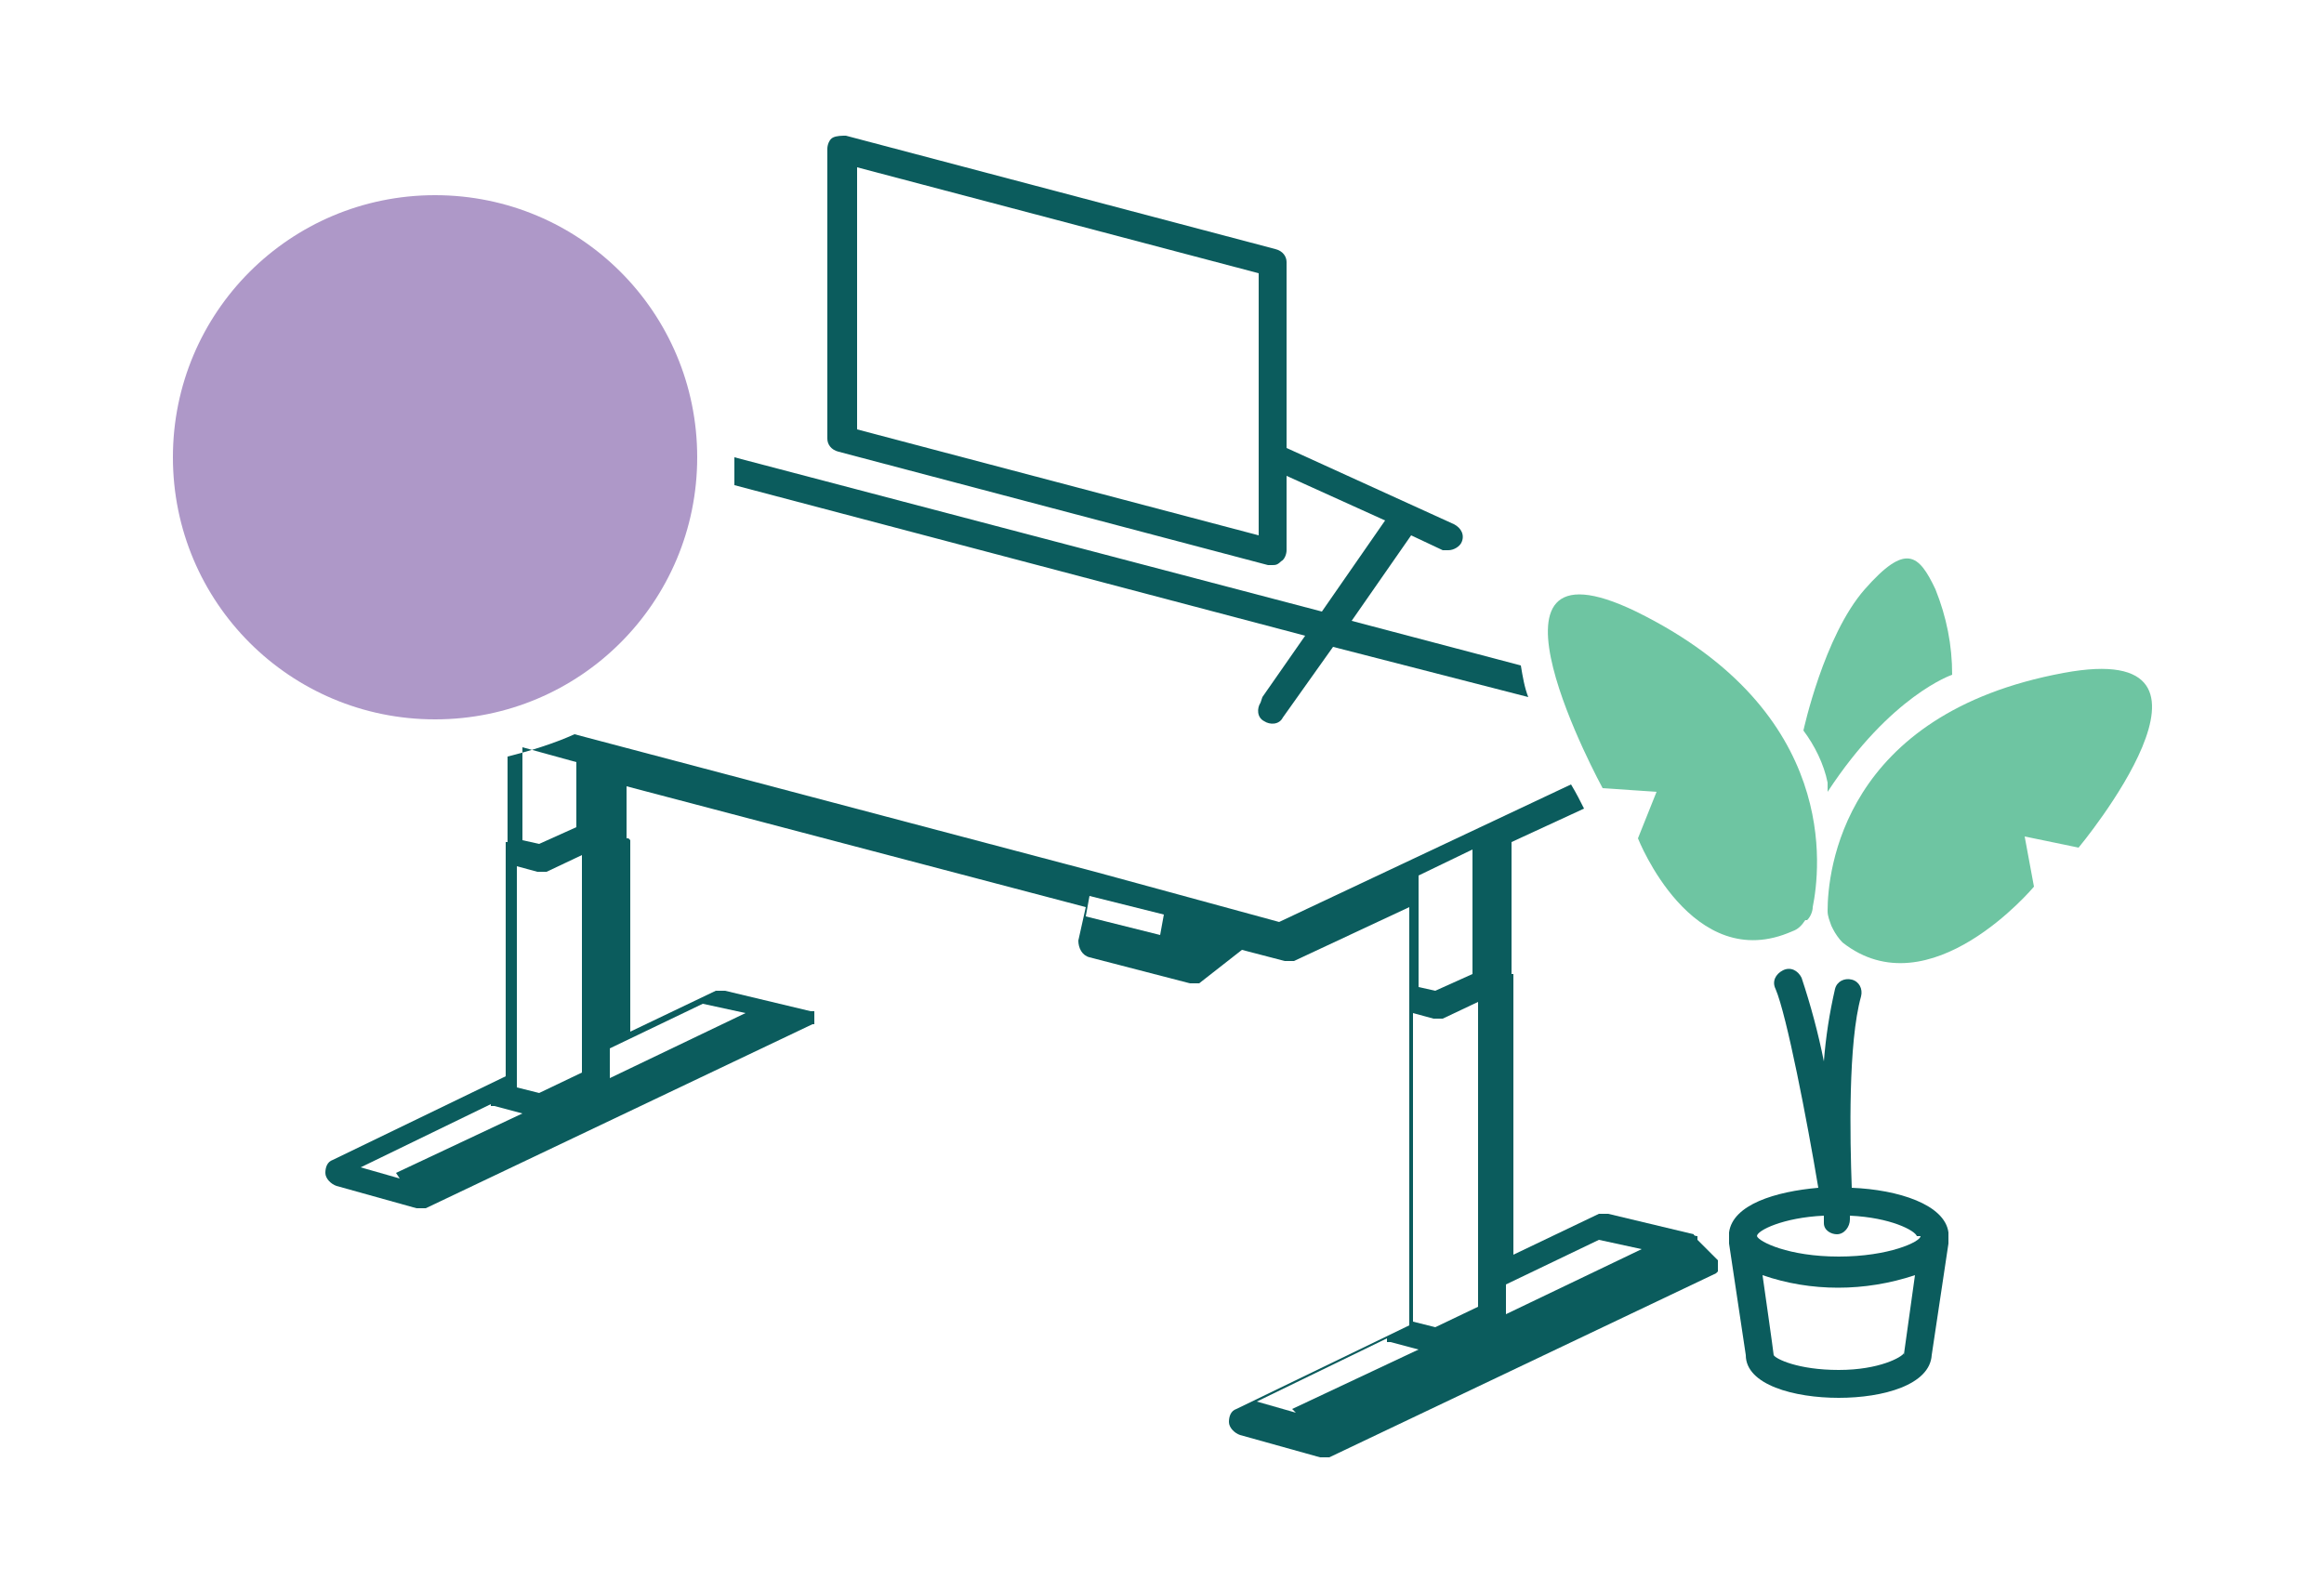
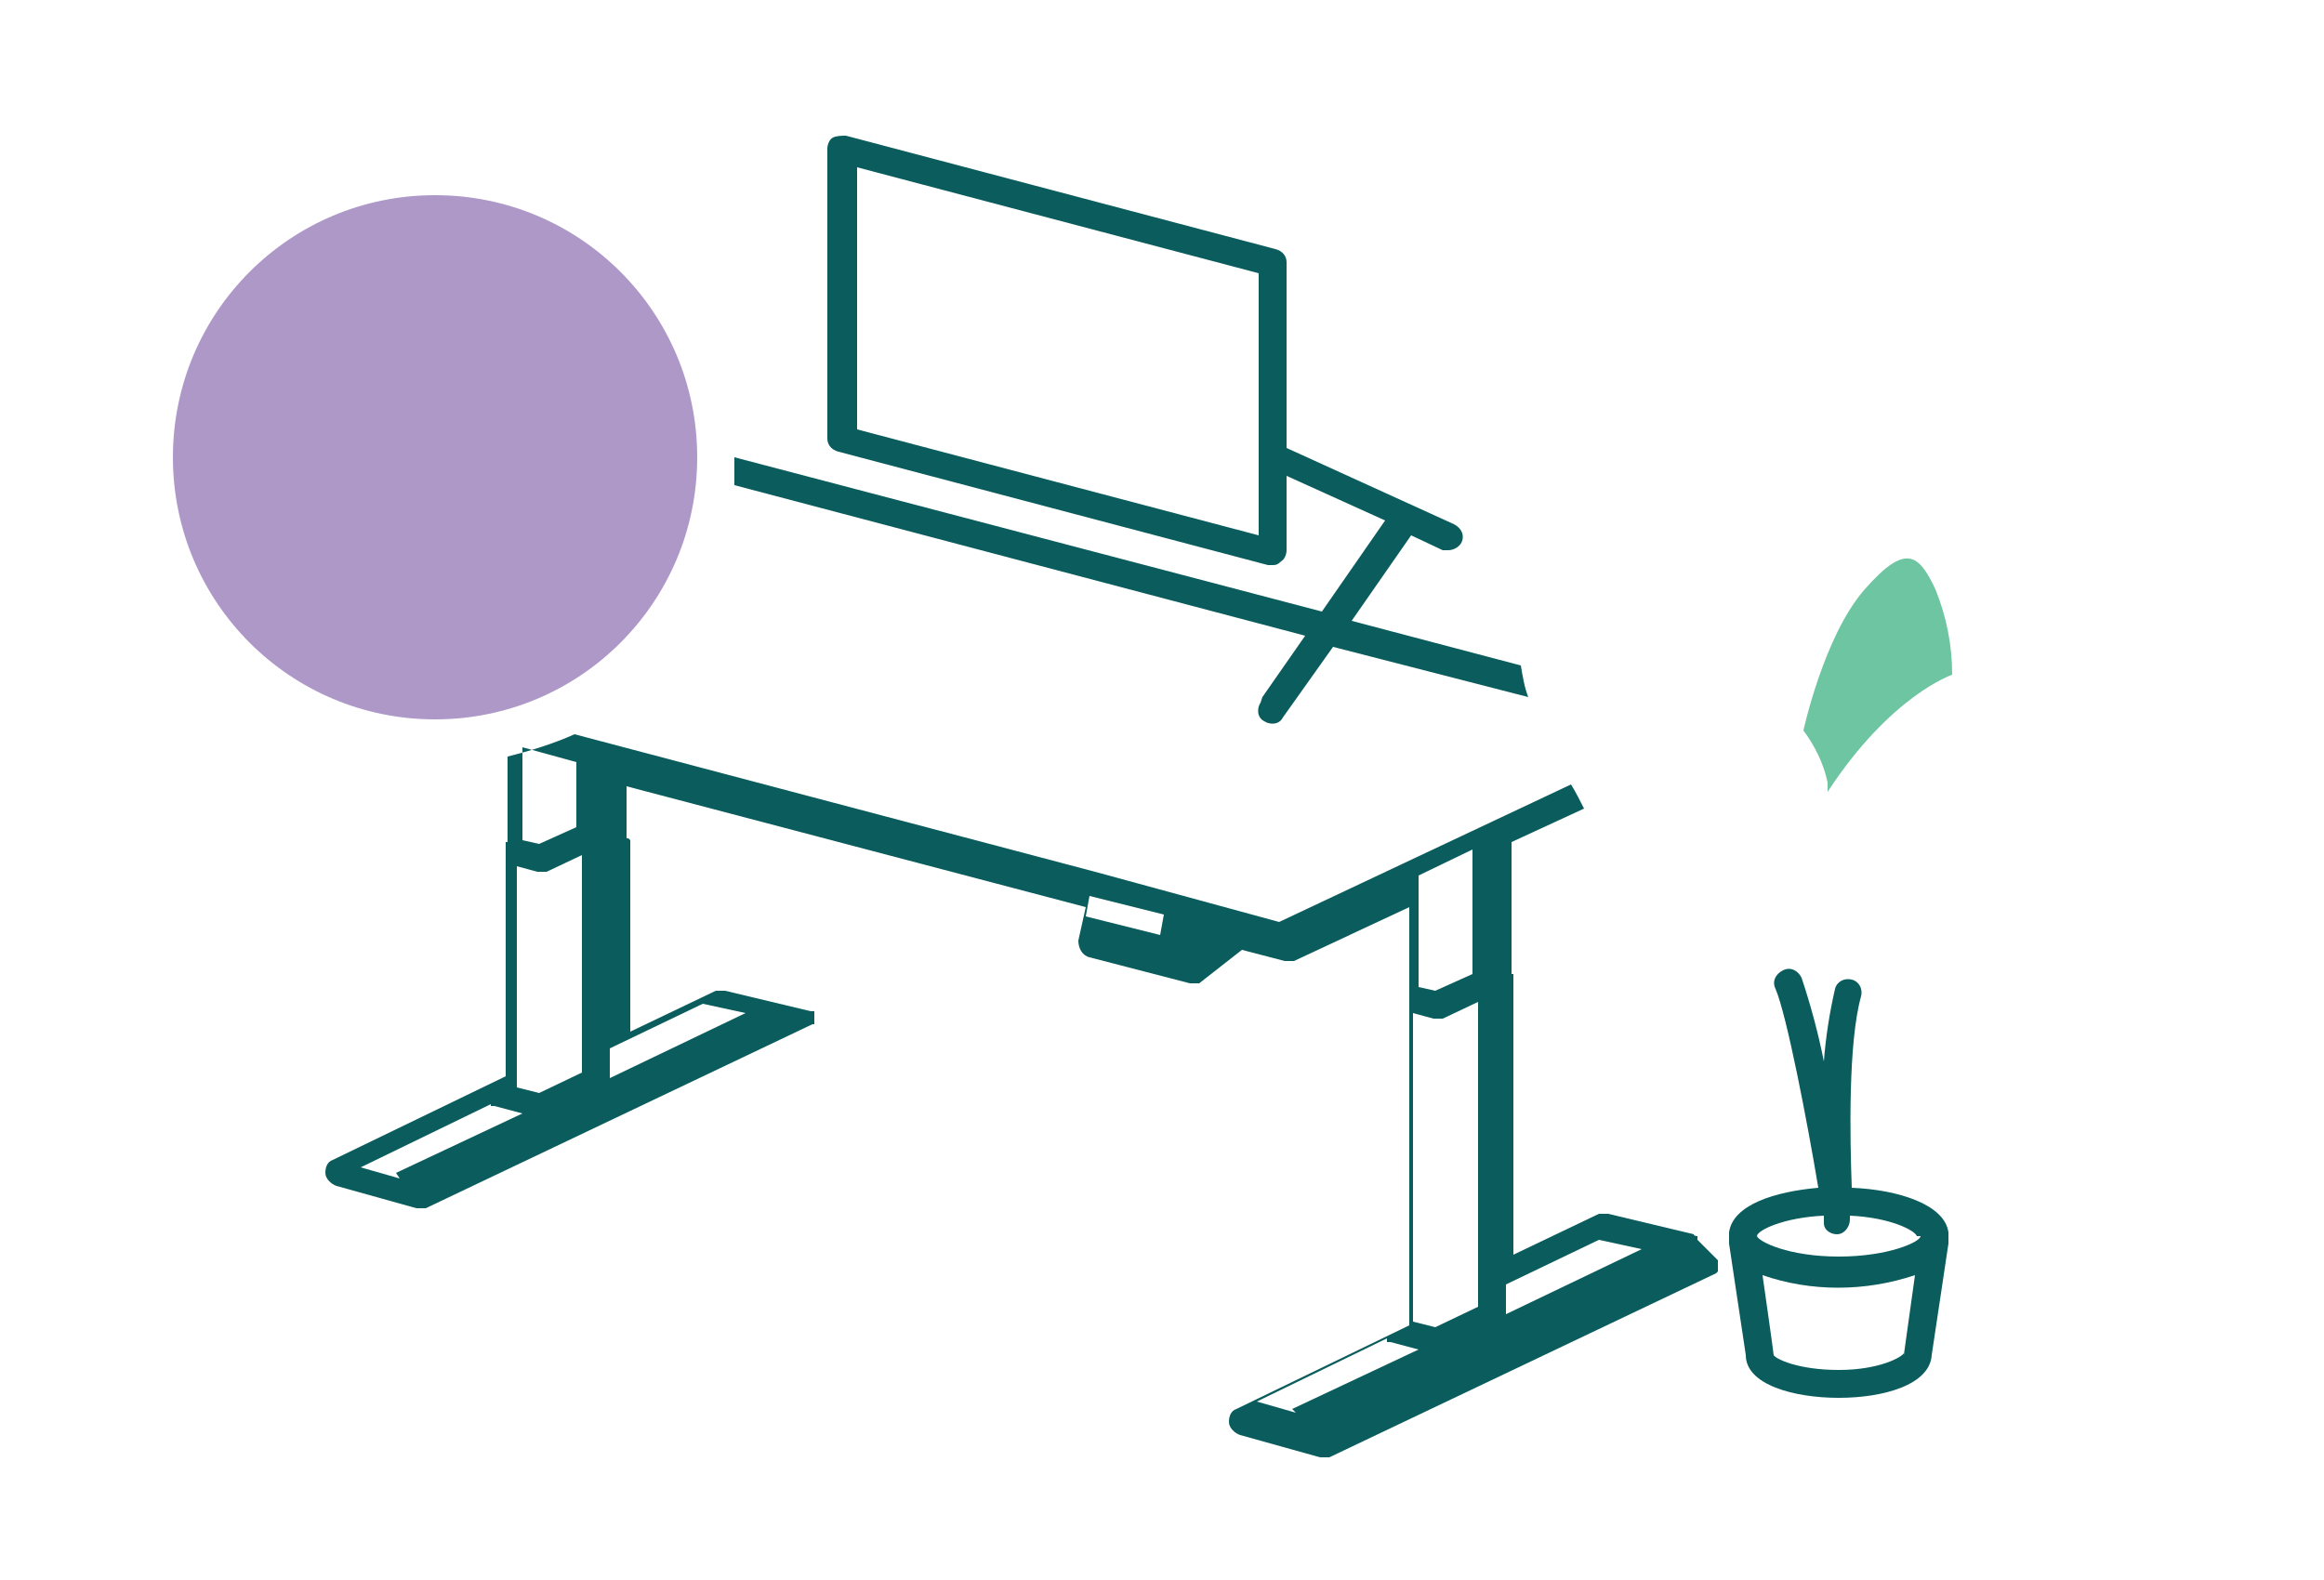
<svg xmlns="http://www.w3.org/2000/svg" width="125" height="85" viewBox="0 0 125 85">
  <defs>
    <style>      .cls-1 {        fill: #ae98c8;      }      .cls-2 {        fill: #0b5c5d;      }      .cls-3 {        fill: #6ec5a2;      }    </style>
  </defs>
  <g>
    <g id="Layer_1">
      <g>
        <g id="Group_14366">
-           <path id="Path_52479" class="cls-3" d="M98.5,49.8c-.1-.3-.2-.5-.2-.8,0-2.1.8-10.6,12.7-12.8,10.2-1.9.8,9.4.8,9.4l-2.9-.6.5,2.7s-5.6,6.7-10.3,3c-.2-.2-.4-.5-.5-.7h0Z" />
-           <path id="Path_52480" class="cls-3" d="M97.2,49.5c.2-.2.3-.5.3-.7.4-2,1.5-10.5-9.5-15.9-9.5-4.6-1.8,9.5-1.8,9.5l2.9.2-1,2.5s2.9,7.4,8.3,5c.3-.1.5-.3.7-.6h0s0,0,0,0Z" />
          <path id="Path_52481" class="cls-3" d="M98.3,42.5v-.4c-.2-1-.7-2-1.3-2.8h0s1.1-5.1,3.3-7.6,2.9-1.9,3.8,0c.6,1.5.9,3,.9,4.6,0,0-3.3,1.1-6.7,6.3h0Z" />
        </g>
-         <path id="Path_52482" class="cls-1" d="M23.4,10.5c-7.8,0-14.1,6.3-14.1,14.1,0,7.8,6.3,14.1,14.1,14.1,7.8,0,14.1-6.3,14.1-14.1h0c0-7.8-6.3-14.1-14.1-14.1Z" />
+         <path id="Path_52482" class="cls-1" d="M23.4,10.5c-7.8,0-14.1,6.3-14.1,14.1,0,7.8,6.3,14.1,14.1,14.1,7.8,0,14.1-6.3,14.1-14.1h0c0-7.8-6.3-14.1-14.1-14.1" />
        <g id="Group_14367">
          <path id="Path_52483" class="cls-2" d="M91.3,66.7h0c0,0,0-.1,0-.2,0,0,0,0,0,0,0,0-.2,0-.2-.1,0,0,0,0,0,0l-4.6-1.1c-.2,0-.3,0-.5,0l-4.6,2.2v-14.7c0,0,0-.1,0-.2,0,0,0,0,0-.1h0s0,0,0,0c0,0,0,0,0-.1,0,0,0,0-.1,0v-7.1l3.9-1.8c-.2-.4-.4-.8-.7-1.3l-15.7,7.4-5.5-1.5-4.4-1.2h0l-28-7.4c-1.1.5-2.4.9-3.6,1.2v4.6s0,0-.1,0c0,0,0,0,0,.1,0,0,0,0,0,.1,0,0,0,0,0,0h0c0,.1,0,.2,0,.2v12.2l-9.3,4.5c-.3.1-.4.4-.4.7,0,.3.3.6.6.7l4.3,1.2c0,0,.1,0,.2,0,.1,0,.2,0,.3,0l20.8-9.9s0,0,0,0c0,0,0,0,.1,0,0,0,0,0,0,0,0,0,0,0,0-.1,0,0,0,0,0-.1,0,0,0,0,0,0v-.2c0,0,0-.1,0-.2,0,0,0,0,0,0,0,0,0,0,0,0,0,0,0,0,0-.1,0,0,0,0,0,0,0,0,0,0-.1,0,0,0,0,0-.1,0,0,0,0,0,0,0l-4.6-1.1c-.2,0-.3,0-.5,0l-4.6,2.2v-10s0,0,0-.1c0,0,0-.1,0-.2h0s0,0,0,0c0,0,0,0-.1-.1,0,0,0,0-.1,0v-2.8l24.7,6.5-.4,1.8c0,.4.2.8.6.9l5.4,1.4c0,0,.1,0,.2,0h0c0,0,.1,0,.2,0,0,0,0,0,0,0,0,0,0,0,.1,0h0s0,0,0,0l2.3-1.8,2.3.6c0,0,.1,0,.2,0,.1,0,.2,0,.3,0l6.2-2.9v5.2s0,0,0,0c0,0,0,0,0,.1,0,0,0,0,0,.1,0,0,0,0,0,0h0c0,.1,0,.2,0,.2v16.9l-9.3,4.5c-.3.1-.4.4-.4.7,0,.3.3.6.6.7l4.3,1.2c0,0,.1,0,.2,0,.1,0,.2,0,.3,0l20.8-9.9h0c0,0,0,0,.1-.1,0,0,0,0,0,0,0,0,0,0,0-.1,0,0,0,0,0-.1,0,0,0,0,0,0v-.2c0,0,0-.1,0-.2,0,0,0,0,0,0h0ZM32.8,56.4l5-2.4,2.3.5-7.3,3.5v-1.6ZM28.1,40.2l2.9.8v3.5l-2,.9-.9-.2v-4.9ZM21.5,63.4l-2.1-.6,7-3.4h0c0,0,0,.1,0,.1,0,0,0,0,.1,0,0,0,0,0,.1,0,0,0,0,0,0,0l1.5.4-6.8,3.2h0ZM31.3,57.7l-2.3,1.1-1.2-.3v-11.9l1.1.3c0,0,.1,0,.2,0,.1,0,.2,0,.3,0h0l1.9-.9v11.8h0ZM62.4,50.3l-4-1,.2-1.1,4,1-.2,1.1ZM76.3,47.1l2.9-1.4v6.7l-2,.9-.9-.2v-6ZM69.7,76l-2.1-.6,7-3.4h0c0,0,0,.1,0,.2,0,0,0,0,.1,0,0,0,0,0,.1,0,0,0,0,0,0,0l1.5.4-6.8,3.2h0ZM79.5,70.3l-2.3,1.1-1.2-.3v-16.6l1.1.3c0,0,.1,0,.2,0,.1,0,.2,0,.3,0h0l1.9-.9v16.5h0ZM81,70.7v-1.6l5-2.4,2.3.5-7.3,3.5h0Z" />
          <path id="Path_52484" class="cls-2" d="M104.8,66.6h0c0-.1,0-.2,0-.3-.2-1.5-2.7-2.3-5.2-2.4-.1-2.7-.2-7.8.5-10.3.1-.4-.1-.8-.5-.9-.4-.1-.8.1-.9.5-.3,1.3-.5,2.6-.6,3.9-.3-1.5-.7-3-1.2-4.5-.2-.4-.6-.6-1-.4-.4.2-.6.6-.4,1,.6,1.4,1.7,7.1,2.3,10.7-2.3.2-4.6.9-4.8,2.4,0,0,0,.1,0,.2v.4h0l.9,6c0,1.6,2.6,2.3,5,2.3s4.9-.7,5-2.3l.9-6h0v-.2s0,0,0,0h0ZM102.4,72.8c-.1.2-1.3.9-3.5.9s-3.4-.6-3.5-.8h0c0-.1-.6-4.3-.6-4.3,2.6.9,5.5.9,8.2,0l-.6,4.3h0ZM103.3,66.5c0,.3-1.7,1.1-4.4,1.1s-4.3-.8-4.4-1.1h0c0-.3,1.4-1,3.6-1.1,0,.1,0,.3,0,.4,0,.4.4.6.7.6h0c.4,0,.7-.4.7-.8,0,0,0,0,0-.2,2.2.1,3.5.8,3.6,1.1h0Z" />
          <path id="Path_52485" class="cls-2" d="M67.8,37.8c-.2.3-.2.8.2,1,0,0,0,0,0,0,.3.2.8.2,1-.2,0,0,0,0,0,0l2.7-3.8,10.5,2.7c-.2-.5-.3-1.1-.4-1.7l-9.1-2.4,3.2-4.6,1.7.8c0,0,.2,0,.3,0,.3,0,.6-.2.7-.4.2-.4,0-.8-.4-1l-9-4.1v-10c0-.3-.2-.6-.6-.7l-23.1-6.1c-.2,0-.5,0-.7.1-.2.1-.3.4-.3.6v15.6c0,.3.2.6.6.7l23.1,6.1c0,0,.1,0,.2,0,.2,0,.3,0,.5-.2.2-.1.3-.4.3-.6v-4l5.3,2.4-3.4,4.9-31.6-8.3c0,.5,0,1,0,1.5l30.7,8.1-2.3,3.3h0ZM67.7,28.8l-21.6-5.7v-14.1l21.6,5.7v14.1Z" />
        </g>
      </g>
    </g>
  </g>
</svg>